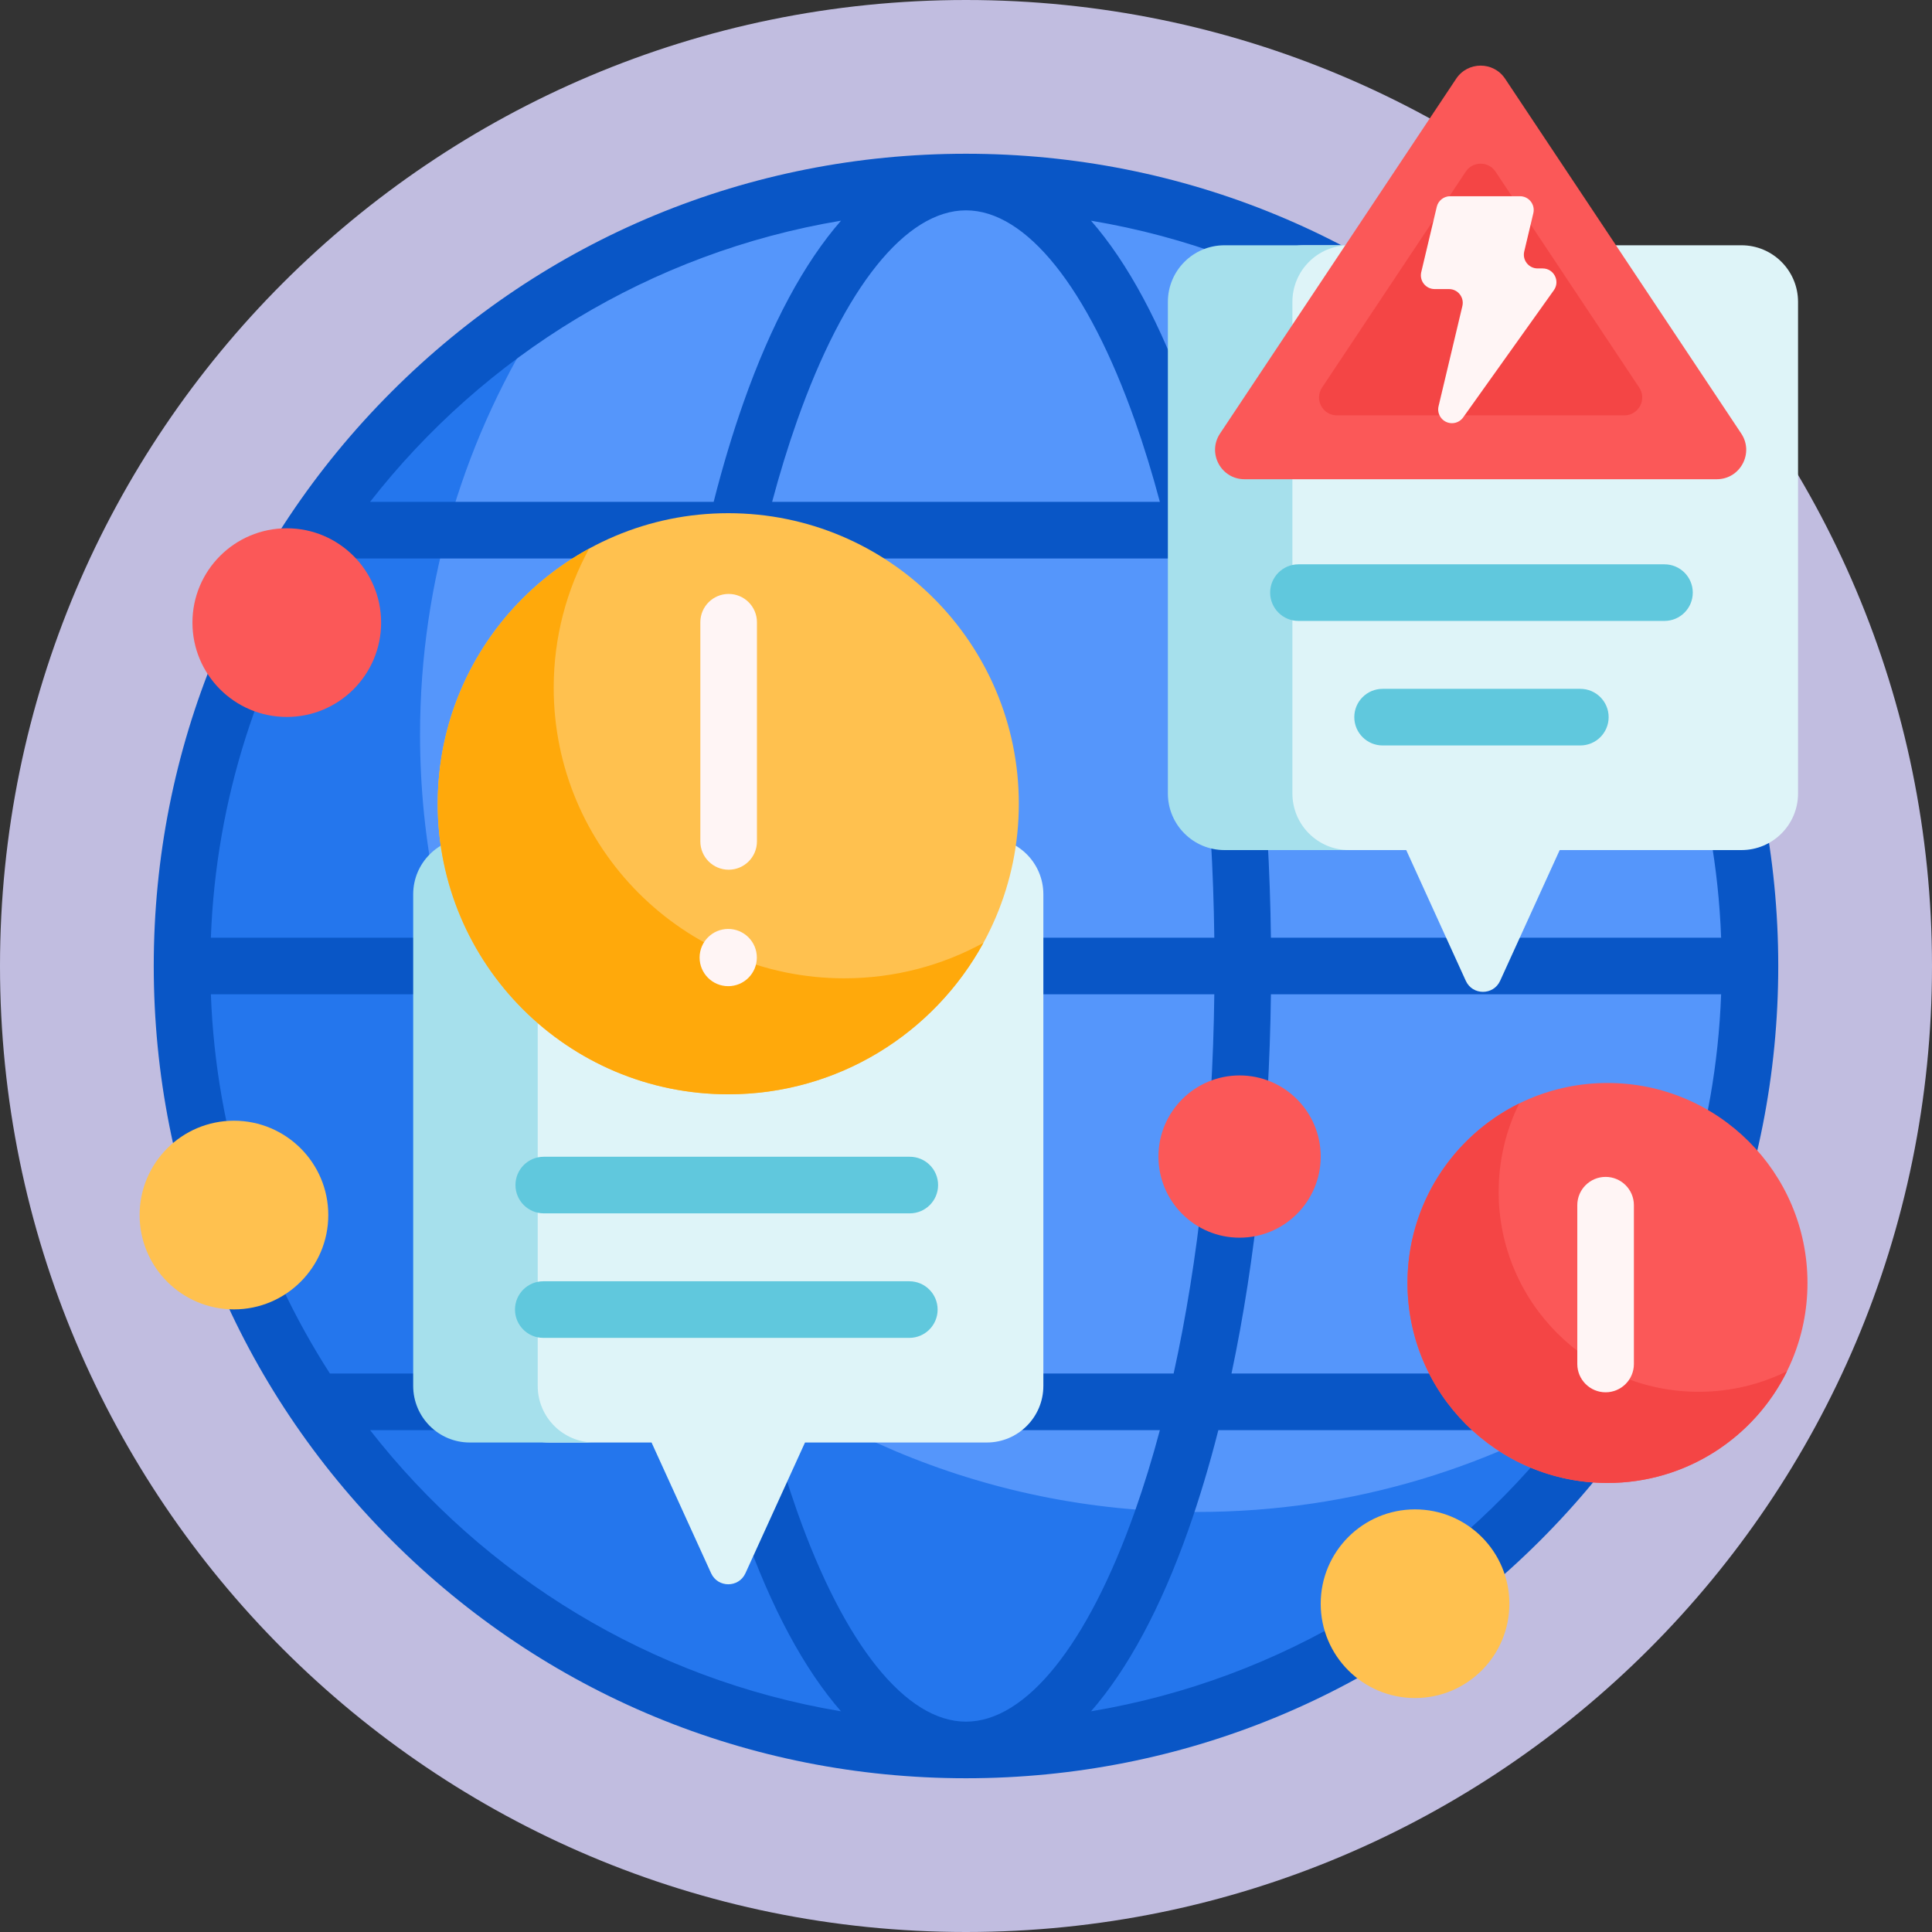
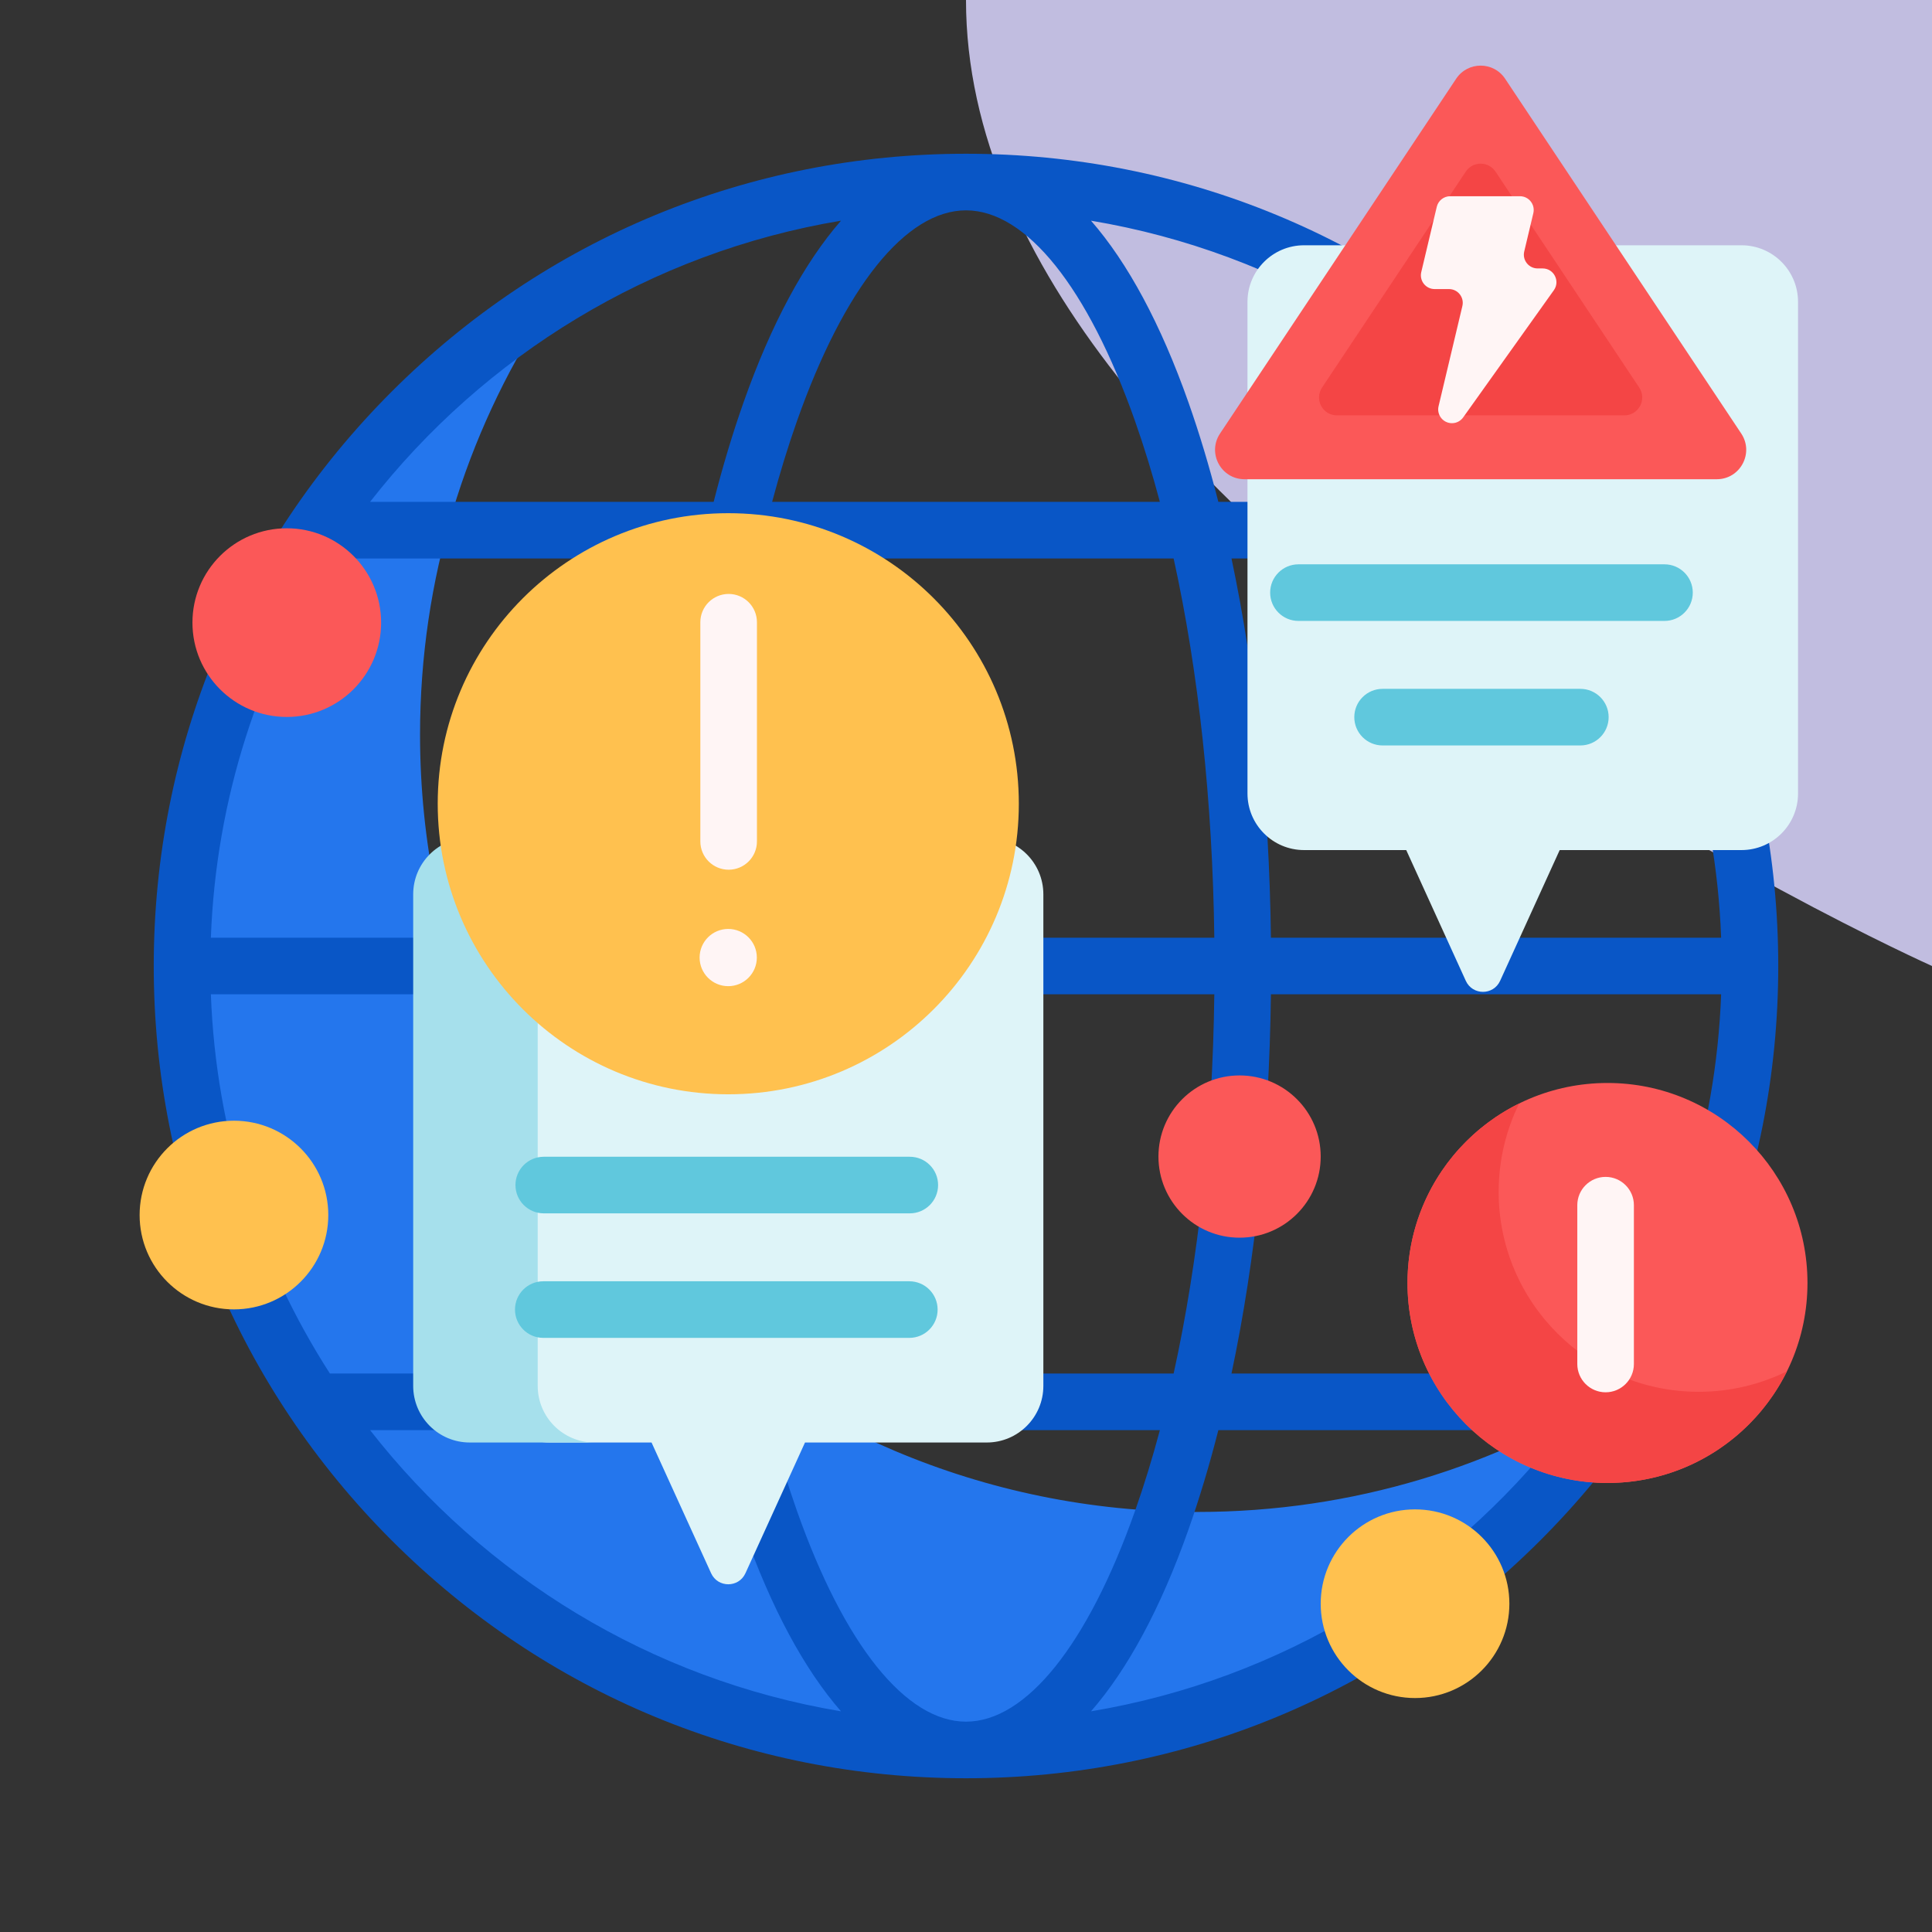
<svg xmlns="http://www.w3.org/2000/svg" id="Capa_1" enable-background="new 0 0 512 512" height="512" viewBox="0 0 512 512" width="512">
  <rect x="0" y="0" width="512" height="512" fill="#333333" stroke="none" />
  <g>
-     <path d="m512 256c0 141.385-114.615 256-256 256s-256-114.615-256-256 114.615-256 256-256 256 114.615 256 256z" fill="#c1bde0" />
-     <path d="m462 256c0 113.771-92.229 206-206 206s-206-92.229-206-206 92.229-206 206-206 206 92.229 206 206z" fill="#5596fb" />
+     <path d="m512 256s-256-114.615-256-256 114.615-256 256-256 256 114.615 256 256z" fill="#c1bde0" />
    <path d="m429.077 367.76c-36.695 56.711-100.503 94.24-173.077 94.24-113.771 0-206-92.229-206-206 0-72.574 37.529-136.382 94.239-173.077-20.83 32.192-32.923 70.564-32.923 111.761 0 113.771 92.229 206 206 206 41.197 0 79.569-12.093 111.761-32.924z" fill="#2476ed" />
    <path d="m408.209 103.791c-40.657-40.656-94.712-63.047-152.209-63.047s-111.552 22.391-152.209 63.047c-40.656 40.656-63.047 94.712-63.047 152.209s22.391 111.553 63.047 152.209c40.657 40.656 94.712 63.047 152.209 63.047s111.552-22.391 152.209-63.047c40.656-40.656 63.047-94.712 63.047-152.209s-22.391-111.553-63.047-152.209zm16.363 260.209h-98.212c6.397-30.271 10.004-64.627 10.446-100.5h119.311c-1.366 36.905-12.766 71.289-31.545 100.5zm-168.572 92.256c-15.937 0-32.265-20.355-44.795-55.848-2.386-6.757-4.583-13.91-6.584-21.408h102.76c-2.002 7.498-4.199 14.651-6.584 21.408-12.532 35.492-28.86 55.848-44.797 55.848zm-55.024-92.256c-6.599-29.968-10.327-64.392-10.781-100.5h131.61c-.454 36.108-4.182 70.532-10.781 100.5zm-145.093-100.5h119.311c.442 35.873 4.049 70.229 10.446 100.5h-98.212c-18.779-29.211-30.179-63.595-31.545-100.5zm31.545-115.5h98.212c-6.397 30.271-10.004 64.627-10.446 100.5h-119.311c1.366-36.905 12.766-71.289 31.545-100.5zm168.572-92.256c15.937 0 32.265 20.355 44.795 55.848 2.386 6.757 4.583 13.91 6.584 21.408h-102.759c2.002-7.498 4.199-14.651 6.584-21.408 12.531-35.492 28.859-55.848 44.796-55.848zm55.024 92.256c6.599 29.968 10.327 64.392 10.781 100.5h-131.61c.454-36.108 4.182-70.532 10.781-100.5zm25.782 100.5c-.442-35.873-4.049-70.229-10.446-100.5h98.212c18.78 29.211 30.18 63.595 31.545 100.5zm77.122-115.5h-91.052c-2.366-9.3-5.015-18.13-7.935-26.402-7.333-20.769-16.087-36.975-25.81-48.113 50.451 8.434 94.575 35.797 124.797 74.515zm-191.058-74.515c-9.723 11.138-18.476 27.344-25.81 48.113-2.921 8.272-5.57 17.102-7.935 26.402h-91.053c30.222-38.718 74.346-66.081 124.798-74.515zm-124.798 320.515h91.052c2.366 9.3 5.015 18.13 7.935 26.402 7.333 20.769 16.087 36.975 25.81 48.113-50.451-8.434-94.575-35.797-124.797-74.515zm191.058 74.515c9.723-11.138 18.476-27.344 25.81-48.113 2.921-8.272 5.57-17.102 7.935-26.402h91.052c-30.221 38.718-74.345 66.081-124.797 74.515z" fill="#0956c6" />
    <path d="m276.5 237v130.279c0 8.284-6.716 15-15 15h-48.166l-15.784 34.644c-1.778 3.903-7.322 3.903-9.1 0l-15.784-34.644h-27.07c-8.284 0-15-6.716-15-15v-130.279c0-8.284 6.716-15 15-15h115.904c8.284 0 15 6.716 15 15z" fill="#def4f8" />
    <path d="m157.5 382.279h-33c-8.284 0-15-6.716-15-15v-130.279c0-8.284 6.716-15 15-15h33c-8.284 0-15 6.716-15 15v130.279c0 8.284 6.716 15 15 15z" fill="#a6e0ec" />
    <path d="m476.5 80v130.279c0 8.284-6.716 15-15 15h-48.166l-15.784 34.644c-1.778 3.903-7.322 3.903-9.1 0l-15.784-34.644h-27.07c-8.284 0-15-6.716-15-15v-130.279c0-8.284 6.716-15 15-15h115.904c8.284 0 15 6.716 15 15z" fill="#def4f8" />
-     <path d="m357.5 225.279h-33c-8.284 0-15-6.716-15-15v-130.279c0-8.284 6.716-15 15-15h33c-8.284 0-15 6.716-15 15v130.279c0 8.284 6.716 15 15 15z" fill="#a6e0ec" />
    <path d="m248.604 314.051c0 4.142-3.358 7.5-7.5 7.5h-97.001c-4.142 0-7.5-3.358-7.5-7.5s3.358-7.5 7.5-7.5h97.001c4.143 0 7.5 3.357 7.5 7.5zm-7.624 25.5h-97.001c-4.142 0-7.5 3.358-7.5 7.5s3.358 7.5 7.5 7.5h97.001c4.142 0 7.5-3.358 7.5-7.5s-3.358-7.5-7.5-7.5zm200.124-190h-97.001c-4.142 0-7.5 3.358-7.5 7.5s3.358 7.5 7.5 7.5h97.001c4.142 0 7.5-3.358 7.5-7.5s-3.357-7.5-7.5-7.5zm-22.297 33h-52.405c-4.142 0-7.5 3.358-7.5 7.5s3.358 7.5 7.5 7.5h52.405c4.142 0 7.5-3.358 7.5-7.5s-3.358-7.5-7.5-7.5z" fill="#60c8dd" />
    <path d="m400 425c0 13.807-11.193 25-25 25s-25-11.193-25-25 11.193-25 25-25 25 11.193 25 25zm-338-128c-13.807 0-25 11.193-25 25s11.193 25 25 25 25-11.193 25-25-11.193-25-25-25zm208-84c0 42.526-34.474 77-77 77s-77-34.474-77-77 34.474-77 77-77 77 34.474 77 77z" fill="#ffc14f" />
-     <path d="m260.612 249.875c-13.067 23.908-38.445 40.125-67.612 40.125-42.526 0-77-34.474-77-77 0-29.167 16.217-54.545 40.125-67.612-5.985 10.951-9.388 23.515-9.388 36.875 0 42.526 34.474 77 77 77 13.36-.001 25.924-3.403 36.875-9.388z" fill="#ffa90b" />
    <path d="m373 340c0-29.271 23.729-53 53-53s53 23.729 53 53-23.729 53-53 53-53-23.729-53-53zm-44.5-55c-11.874 0-21.5 9.626-21.5 21.5s9.626 21.5 21.5 21.5 21.5-9.626 21.5-21.5-9.626-21.5-21.5-21.5zm-252.5-145c-13.807 0-25 11.193-25 25s11.193 25 25 25 25-11.193 25-25-11.193-25-25-25zm253.804-13h125.159c6.219 0 9.931-6.929 6.486-12.107l-62.579-94.029c-3.083-4.632-9.888-4.632-12.971 0l-62.579 94.029c-3.448 5.178.264 12.107 6.484 12.107z" fill="#fb5858" />
    <path d="m473.565 363.405c-8.644 17.533-26.696 29.595-47.565 29.595-29.271 0-53-23.729-53-53 0-20.869 12.062-38.921 29.595-47.565-3.48 7.058-5.435 15.003-5.435 23.405 0 29.271 23.729 53 53 53 8.402 0 16.347-1.955 23.405-5.435zm-119.262-253.33h76.161c3.785 0 6.043-4.217 3.947-7.367l-38.08-57.218c-1.876-2.819-6.017-2.819-7.893 0l-38.08 57.218c-2.099 3.15.16 7.367 3.945 7.367z" fill="#f44545" />
    <path d="m425.5 311.889c4.142 0 7.5 3.358 7.5 7.5v42.084c0 4.142-3.358 7.5-7.5 7.5s-7.5-3.358-7.5-7.5v-42.084c0-4.142 3.358-7.5 7.5-7.5zm-232.514-65.71c-4.188 0-7.583 3.395-7.583 7.583s3.395 7.583 7.583 7.583 7.583-3.395 7.583-7.583c.001-4.188-3.395-7.583-7.583-7.583zm7.611-23.195v-58.084c0-4.142-3.358-7.5-7.5-7.5s-7.5 3.358-7.5 7.5v58.084c0 4.142 3.358 7.5 7.5 7.5s7.5-3.358 7.5-7.5zm203.339-156.338 2.413-10.153c.545-2.293-1.194-4.493-3.55-4.493h-18.489c-1.69 0-3.159 1.161-3.55 2.805l-4.113 17.309c-.545 2.293 1.194 4.493 3.55 4.493h3.797c2.356 0 4.095 2.2 3.55 4.493l-6.311 26.557c-.545 2.293 1.194 4.493 3.55 4.493 1.18 0 2.286-.57 2.971-1.531l24.036-33.713c1.722-2.415-.005-5.767-2.971-5.767h-1.332c-2.358-.001-4.096-2.201-3.551-4.493z" fill="#fff5f5" />
  </g>
</svg>